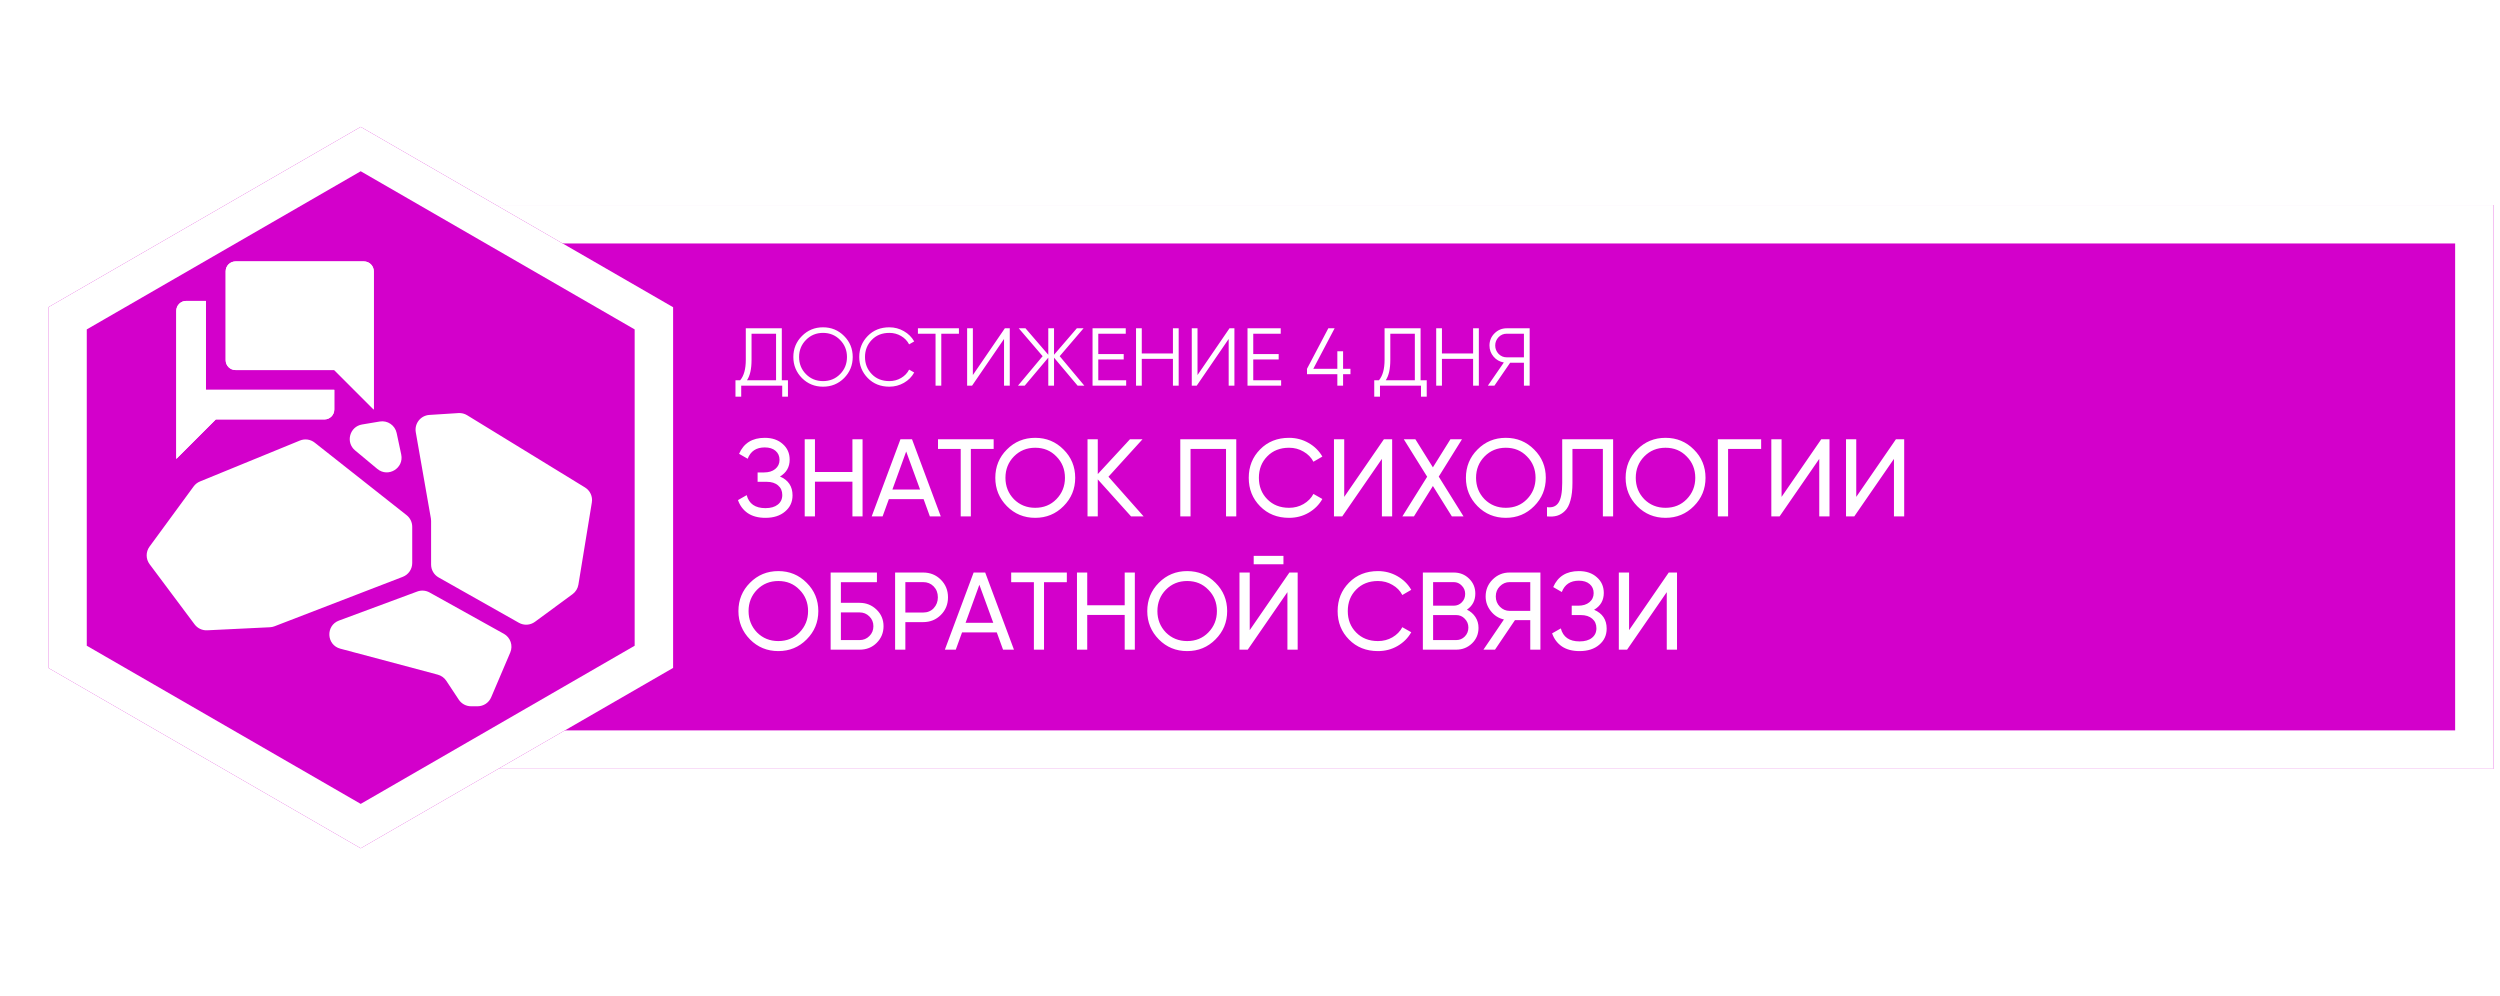
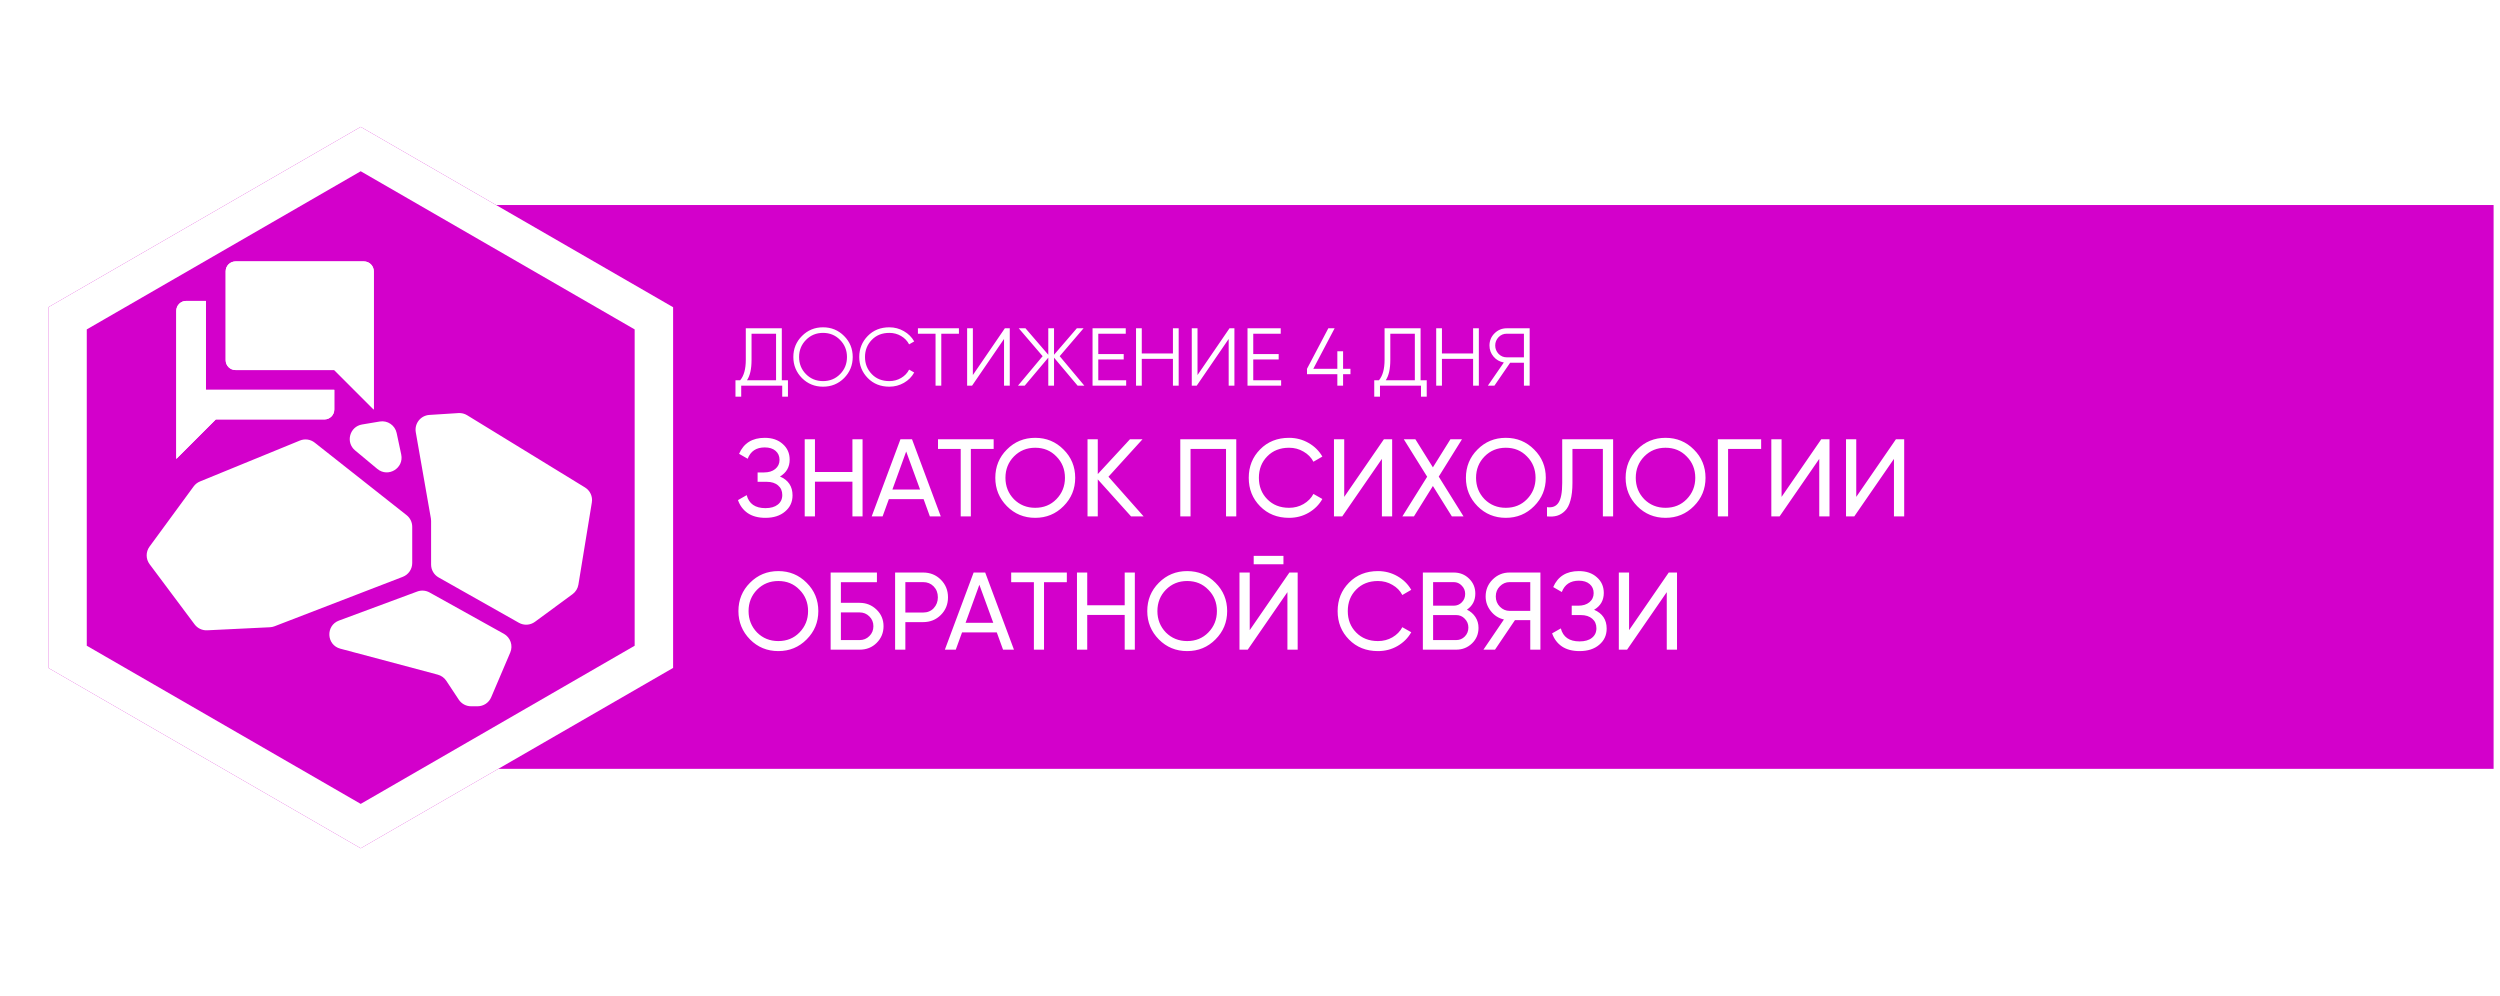
<svg xmlns="http://www.w3.org/2000/svg" width="1951" height="777" viewBox="0 0 1951 777" fill="none">
  <g filter="url(#filter0_d_104_2)">
    <rect x="232" y="156" width="1714" height="440" fill="#D300CB" />
-     <rect x="247" y="171" width="1684" height="410" stroke="white" stroke-width="30" />
  </g>
  <path d="M608.69 371.868C615.226 374.677 618.494 379.579 618.494 386.574C618.494 391.734 616.545 395.948 612.646 399.216C608.805 402.484 603.702 404.118 597.338 404.118C591.719 404.118 587.104 402.885 583.492 400.42C579.937 397.955 577.415 394.572 575.924 390.272L582.718 386.402C584.495 393.167 589.369 396.55 597.338 396.55C601.466 396.55 604.677 395.633 606.97 393.798C609.321 391.963 610.496 389.469 610.496 386.316C610.496 383.163 609.407 380.669 607.228 378.834C605.049 376.942 602.068 375.996 598.284 375.996H591.232V368.686H596.306C599.918 368.686 602.813 367.797 604.992 366.02C607.228 364.185 608.346 361.806 608.346 358.882C608.346 355.958 607.314 353.607 605.25 351.83C603.186 350.053 600.377 349.164 596.822 349.164C590.171 349.164 585.728 352.117 583.492 358.022L576.784 354.152C580.396 345.839 587.075 341.682 596.822 341.682C602.613 341.682 607.285 343.287 610.84 346.498C614.452 349.651 616.258 353.722 616.258 358.71C616.258 364.501 613.735 368.887 608.69 371.868ZM665.231 368.342V342.8H673.143V403H665.231V375.91H635.991V403H627.993V342.8H635.991V368.342H665.231ZM734.186 403H725.672L720.77 389.498H693.68L688.778 403H680.264L702.71 342.8H711.74L734.186 403ZM707.182 352.346L696.432 382.016H718.018L707.182 352.346ZM732.019 342.8H775.449V350.368H757.647V403H749.735V350.368H732.019V342.8ZM776.739 372.9C776.739 364.185 779.749 356.818 785.769 350.798C791.789 344.721 799.156 341.682 807.871 341.682C816.585 341.682 823.953 344.721 829.973 350.798C836.05 356.818 839.089 364.185 839.089 372.9C839.089 381.557 836.05 388.925 829.973 395.002C823.953 401.079 816.585 404.118 807.871 404.118C799.156 404.118 791.789 401.079 785.769 395.002C779.749 388.867 776.739 381.5 776.739 372.9ZM831.091 372.9C831.091 366.249 828.855 360.688 824.383 356.216C820.025 351.687 814.521 349.422 807.871 349.422C801.277 349.422 795.745 351.687 791.273 356.216C786.858 360.745 784.651 366.307 784.651 372.9C784.651 379.436 786.858 384.997 791.273 389.584C795.745 394.056 801.277 396.292 807.871 396.292C814.521 396.292 820.025 394.056 824.383 389.584C828.855 384.997 831.091 379.436 831.091 372.9ZM865.044 372.04L892.478 403H882.674L856.702 374.104V403H848.704V342.8H856.702V369.976L881.814 342.8H891.618L865.044 372.04ZM921.098 342.8H964.786V403H956.788V350.368H929.096V403H921.098V342.8ZM1006 404.118C996.825 404.118 989.285 401.108 983.38 395.088C977.475 389.125 974.522 381.729 974.522 372.9C974.522 364.071 977.475 356.675 983.38 350.712C989.285 344.692 996.825 341.682 1006 341.682C1011.44 341.682 1016.49 343.001 1021.13 345.638C1025.78 348.275 1029.39 351.83 1031.97 356.302L1025 360.344C1023.28 357.019 1020.7 354.381 1017.26 352.432C1013.88 350.425 1010.13 349.422 1006 349.422C999.003 349.422 993.327 351.658 988.97 356.13C984.613 360.545 982.434 366.135 982.434 372.9C982.434 379.608 984.613 385.169 988.97 389.584C993.327 394.056 999.003 396.292 1006 396.292C1010.13 396.292 1013.88 395.317 1017.26 393.368C1020.7 391.361 1023.28 388.724 1025 385.456L1031.97 389.412C1029.45 393.884 1025.86 397.467 1021.22 400.162C1016.63 402.799 1011.56 404.118 1006 404.118ZM1086.44 403H1078.44V358.108L1047.48 403H1041.03V342.8H1049.03V387.778L1079.99 342.8H1086.44V403ZM1122.79 371.954L1142.14 403H1133.03L1118.23 379.264L1103.44 403H1094.41L1113.76 372.04L1095.53 342.8H1104.56L1118.23 364.73L1131.91 342.8H1140.94L1122.79 371.954ZM1144 372.9C1144 364.185 1147.01 356.818 1153.03 350.798C1159.05 344.721 1166.42 341.682 1175.13 341.682C1183.85 341.682 1191.22 344.721 1197.24 350.798C1203.31 356.818 1206.35 364.185 1206.35 372.9C1206.35 381.557 1203.31 388.925 1197.24 395.002C1191.22 401.079 1183.85 404.118 1175.13 404.118C1166.42 404.118 1159.05 401.079 1153.03 395.002C1147.01 388.867 1144 381.5 1144 372.9ZM1198.35 372.9C1198.35 366.249 1196.12 360.688 1191.65 356.216C1187.29 351.687 1181.79 349.422 1175.13 349.422C1168.54 349.422 1163.01 351.687 1158.54 356.216C1154.12 360.745 1151.91 366.307 1151.91 372.9C1151.91 379.436 1154.12 384.997 1158.54 389.584C1163.01 394.056 1168.54 396.292 1175.13 396.292C1181.79 396.292 1187.29 394.056 1191.65 389.584C1196.12 384.997 1198.35 379.436 1198.35 372.9ZM1207.28 403V395.776C1211.35 396.349 1214.33 395.203 1216.22 392.336C1218.17 389.469 1219.15 384.338 1219.15 376.942V342.8H1258.88V403H1250.88V350.368H1227.14V376.942C1227.14 382.274 1226.63 386.775 1225.6 390.444C1224.62 394.113 1223.19 396.865 1221.3 398.7C1219.46 400.535 1217.4 401.796 1215.1 402.484C1212.87 403.115 1210.26 403.287 1207.28 403ZM1268.64 372.9C1268.64 364.185 1271.65 356.818 1277.67 350.798C1283.69 344.721 1291.05 341.682 1299.77 341.682C1308.48 341.682 1315.85 344.721 1321.87 350.798C1327.95 356.818 1330.99 364.185 1330.99 372.9C1330.99 381.557 1327.95 388.925 1321.87 395.002C1315.85 401.079 1308.48 404.118 1299.77 404.118C1291.05 404.118 1283.69 401.079 1277.67 395.002C1271.65 388.867 1268.64 381.5 1268.64 372.9ZM1322.99 372.9C1322.99 366.249 1320.75 360.688 1316.28 356.216C1311.92 351.687 1306.42 349.422 1299.77 349.422C1293.17 349.422 1287.64 351.687 1283.17 356.216C1278.75 360.745 1276.55 366.307 1276.55 372.9C1276.55 379.436 1278.75 384.997 1283.17 389.584C1287.64 394.056 1293.17 396.292 1299.77 396.292C1306.42 396.292 1311.92 394.056 1316.28 389.584C1320.75 384.997 1322.99 379.436 1322.99 372.9ZM1340.6 342.8H1374.4V350.368H1348.6V403H1340.6V342.8ZM1427.75 403H1419.75V358.108L1388.79 403H1382.34V342.8H1390.34V387.778L1421.3 342.8H1427.75V403ZM1486.03 403H1478.04V358.108L1447.08 403H1440.63V342.8H1448.62V387.778L1479.58 342.8H1486.03V403ZM576.268 476.9C576.268 468.185 579.278 460.818 585.298 454.798C591.318 448.721 598.685 445.682 607.4 445.682C616.115 445.682 623.482 448.721 629.502 454.798C635.579 460.818 638.618 468.185 638.618 476.9C638.618 485.557 635.579 492.925 629.502 499.002C623.482 505.079 616.115 508.118 607.4 508.118C598.685 508.118 591.318 505.079 585.298 499.002C579.278 492.867 576.268 485.5 576.268 476.9ZM630.62 476.9C630.62 470.249 628.384 464.688 623.912 460.216C619.555 455.687 614.051 453.422 607.4 453.422C600.807 453.422 595.274 455.687 590.802 460.216C586.387 464.745 584.18 470.307 584.18 476.9C584.18 483.436 586.387 488.997 590.802 493.584C595.274 498.056 600.807 500.292 607.4 500.292C614.051 500.292 619.555 498.056 623.912 493.584C628.384 488.997 630.62 483.436 630.62 476.9ZM656.231 470.45H670.851C676.011 470.45 680.426 472.227 684.095 475.782C687.707 479.279 689.513 483.579 689.513 488.682C689.513 493.842 687.707 498.199 684.095 501.754C680.598 505.251 676.183 507 670.851 507H648.233V446.8H684.353V454.368H656.231V470.45ZM656.231 499.518H670.851C673.833 499.518 676.355 498.486 678.419 496.422C680.541 494.358 681.601 491.778 681.601 488.682C681.601 485.643 680.541 483.092 678.419 481.028C676.355 478.964 673.833 477.932 670.851 477.932H656.231V499.518ZM698.54 446.8H720.384C725.888 446.8 730.503 448.663 734.23 452.39C737.957 456.117 739.82 460.703 739.82 466.15C739.82 471.597 737.957 476.183 734.23 479.91C730.503 483.637 725.888 485.5 720.384 485.5H706.538V507H698.54V446.8ZM706.538 478.018H720.384C723.767 478.018 726.519 476.9 728.64 474.664C730.819 472.313 731.908 469.475 731.908 466.15C731.908 462.71 730.819 459.872 728.64 457.636C726.461 455.4 723.709 454.282 720.384 454.282H706.538V478.018ZM791.296 507H782.782L777.88 493.498H750.79L745.888 507H737.374L759.82 446.8H768.85L791.296 507ZM764.292 456.346L753.542 486.016H775.128L764.292 456.346ZM789.128 446.8H832.558V454.368H814.756V507H806.844V454.368H789.128V446.8ZM877.711 472.342V446.8H885.623V507H877.711V479.91H848.471V507H840.473V446.8H848.471V472.342H877.711ZM895.325 476.9C895.325 468.185 898.335 460.818 904.355 454.798C910.375 448.721 917.742 445.682 926.457 445.682C935.171 445.682 942.539 448.721 948.559 454.798C954.636 460.818 957.675 468.185 957.675 476.9C957.675 485.557 954.636 492.925 948.559 499.002C942.539 505.079 935.171 508.118 926.457 508.118C917.742 508.118 910.375 505.079 904.355 499.002C898.335 492.867 895.325 485.5 895.325 476.9ZM949.677 476.9C949.677 470.249 947.441 464.688 942.969 460.216C938.611 455.687 933.107 453.422 926.457 453.422C919.863 453.422 914.331 455.687 909.859 460.216C905.444 464.745 903.237 470.307 903.237 476.9C903.237 483.436 905.444 488.997 909.859 493.584C914.331 498.056 919.863 500.292 926.457 500.292C933.107 500.292 938.611 498.056 942.969 493.584C947.441 488.997 949.677 483.436 949.677 476.9ZM1001.6 440.35H978.384V433.814H1001.6V440.35ZM1012.7 507H1004.7V462.108L973.74 507H967.29V446.8H975.288V491.778L1006.25 446.8H1012.7V507ZM1075.37 508.118C1066.2 508.118 1058.66 505.108 1052.75 499.088C1046.85 493.125 1043.89 485.729 1043.89 476.9C1043.89 468.071 1046.85 460.675 1052.75 454.712C1058.66 448.692 1066.2 445.682 1075.37 445.682C1080.82 445.682 1085.86 447.001 1090.51 449.638C1095.15 452.275 1098.76 455.83 1101.34 460.302L1094.38 464.344C1092.66 461.019 1090.08 458.381 1086.64 456.432C1083.25 454.425 1079.5 453.422 1075.37 453.422C1068.37 453.422 1062.7 455.658 1058.34 460.13C1053.98 464.545 1051.81 470.135 1051.81 476.9C1051.81 483.608 1053.98 489.169 1058.34 493.584C1062.7 498.056 1068.37 500.292 1075.37 500.292C1079.5 500.292 1083.25 499.317 1086.64 497.368C1090.08 495.361 1092.66 492.724 1094.38 489.456L1101.34 493.412C1098.82 497.884 1095.24 501.467 1090.59 504.162C1086 506.799 1080.93 508.118 1075.37 508.118ZM1144.8 475.782C1147.61 477.158 1149.82 479.079 1151.42 481.544C1153.03 484.009 1153.83 486.819 1153.83 489.972C1153.83 494.788 1152.14 498.83 1148.76 502.098C1145.37 505.366 1141.24 507 1136.37 507H1110.4V446.8H1134.48C1139.24 446.8 1143.22 448.377 1146.43 451.53C1149.7 454.683 1151.34 458.582 1151.34 463.226C1151.34 468.615 1149.16 472.801 1144.8 475.782ZM1134.48 454.282H1118.4V472.686H1134.48C1137 472.686 1139.12 471.797 1140.84 470.02C1142.56 468.243 1143.42 466.064 1143.42 463.484C1143.42 460.961 1142.53 458.811 1140.76 457.034C1139.04 455.199 1136.94 454.282 1134.48 454.282ZM1118.4 499.518H1136.37C1139.07 499.518 1141.33 498.572 1143.17 496.68C1145 494.788 1145.92 492.466 1145.92 489.714C1145.92 487.019 1144.97 484.726 1143.08 482.834C1141.3 480.942 1139.07 479.996 1136.37 479.996H1118.4V499.518ZM1178.06 446.8H1202.14V507H1194.22V483.952H1182.27L1166.7 507H1157.67L1173.67 483.436C1169.54 482.519 1166.13 480.34 1163.44 476.9C1160.74 473.517 1159.39 469.705 1159.39 465.462C1159.39 460.302 1161.2 455.916 1164.81 452.304C1168.48 448.635 1172.9 446.8 1178.06 446.8ZM1178.06 476.728H1194.22V454.282H1178.06C1175.19 454.282 1172.67 455.371 1170.49 457.55C1168.37 459.671 1167.31 462.309 1167.31 465.462C1167.31 468.615 1168.37 471.281 1170.49 473.46C1172.67 475.639 1175.19 476.728 1178.06 476.728ZM1244.03 475.868C1250.57 478.677 1253.84 483.579 1253.84 490.574C1253.84 495.734 1251.89 499.948 1247.99 503.216C1244.15 506.484 1239.04 508.118 1232.68 508.118C1227.06 508.118 1222.45 506.885 1218.83 504.42C1215.28 501.955 1212.76 498.572 1211.27 494.272L1218.06 490.402C1219.84 497.167 1224.71 500.55 1232.68 500.55C1236.81 500.55 1240.02 499.633 1242.31 497.798C1244.66 495.963 1245.84 493.469 1245.84 490.316C1245.84 487.163 1244.75 484.669 1242.57 482.834C1240.39 480.942 1237.41 479.996 1233.63 479.996H1226.57V472.686H1231.65C1235.26 472.686 1238.16 471.797 1240.33 470.02C1242.57 468.185 1243.69 465.806 1243.69 462.882C1243.69 459.958 1242.66 457.607 1240.59 455.83C1238.53 454.053 1235.72 453.164 1232.16 453.164C1225.51 453.164 1221.07 456.117 1218.83 462.022L1212.13 458.152C1215.74 449.839 1222.42 445.682 1232.16 445.682C1237.95 445.682 1242.63 447.287 1246.18 450.498C1249.79 453.651 1251.6 457.722 1251.6 462.71C1251.6 468.501 1249.08 472.887 1244.03 475.868ZM1308.74 507H1300.74V462.108L1269.78 507H1263.33V446.8H1271.33V491.778L1302.29 446.8H1308.74V507Z" fill="white" />
  <path d="M610.12 256.2V296.776H614.92V309.576H610.44V301H578.44V309.576H573.96V296.776H577.608C580.552 293.32 582.024 287.987 582.024 280.776V256.2H610.12ZM582.92 296.776H605.64V260.424H586.504V280.904C586.504 287.944 585.309 293.235 582.92 296.776ZM658.739 295.048C654.259 299.528 648.776 301.768 642.291 301.768C635.805 301.768 630.323 299.528 625.843 295.048C621.363 290.483 619.123 285 619.123 278.6C619.123 272.157 621.363 266.696 625.843 262.216C630.323 257.693 635.805 255.432 642.291 255.432C648.776 255.432 654.259 257.693 658.739 262.216C663.219 266.696 665.459 272.157 665.459 278.6C665.459 285 663.219 290.483 658.739 295.048ZM623.603 278.6C623.603 283.891 625.395 288.349 628.979 291.976C632.563 295.603 637 297.416 642.291 297.416C647.581 297.416 652.019 295.603 655.603 291.976C659.187 288.349 660.979 283.891 660.979 278.6C660.979 273.352 659.187 268.915 655.603 265.288C652.019 261.619 647.581 259.784 642.291 259.784C637 259.784 632.563 261.619 628.979 265.288C625.395 268.915 623.603 273.352 623.603 278.6ZM694.048 301.768C687.221 301.768 681.611 299.528 677.216 295.048C672.779 290.525 670.56 285.043 670.56 278.6C670.56 272.157 672.779 266.675 677.216 262.152C681.611 257.672 687.221 255.432 694.048 255.432C698.144 255.432 701.92 256.435 705.376 258.44C708.832 260.403 711.52 263.069 713.44 266.44L709.472 268.744C708.064 266.013 705.973 263.837 703.2 262.216C700.427 260.595 697.376 259.784 694.048 259.784C688.416 259.784 683.851 261.597 680.352 265.224C676.811 268.893 675.04 273.352 675.04 278.6C675.04 283.848 676.811 288.307 680.352 291.976C683.851 295.603 688.416 297.416 694.048 297.416C697.376 297.416 700.427 296.605 703.2 294.984C705.973 293.363 708.064 291.187 709.472 288.456L713.44 290.696C711.605 294.067 708.939 296.755 705.44 298.76C701.941 300.765 698.144 301.768 694.048 301.768ZM716.343 256.2H748.343V260.424H734.583V301H730.103V260.424H716.343V256.2ZM788.025 301H783.545V264.52L758.585 301H754.745V256.2H759.225V292.68L784.185 256.2H788.025V301ZM826.981 277.96L846.245 301H840.997L822.565 279.112V301H818.085V279.112L799.653 301H794.405L813.669 277.96L795.045 256.2H800.293L818.085 276.872V256.2H822.565V276.872L840.357 256.2H845.605L826.981 277.96ZM857.1 280.52V296.776H878.86V301H852.62V256.2H878.54V260.424H857.1V276.296H876.94V280.52H857.1ZM915.358 275.848V256.2H919.838V301H915.358V280.072H891.038V301H886.558V256.2H891.038V275.848H915.358ZM963.338 301H958.858V264.52L933.898 301H930.058V256.2H934.538V292.68L959.498 256.2H963.338V301ZM978.038 280.52V296.776H999.798V301H973.558V256.2H999.478V260.424H978.038V276.296H997.878V280.52H978.038ZM1048.14 287.816H1053.9V292.04H1048.14V301H1043.66V292.04H1019.98V287.816L1036.62 256.2H1041.54L1024.9 287.816H1043.66V274.12H1048.14V287.816ZM1108.62 256.2V296.776H1113.42V309.576H1108.94V301H1076.94V309.576H1072.46V296.776H1076.11C1079.05 293.32 1080.52 287.987 1080.52 280.776V256.2H1108.62ZM1081.42 296.776H1104.14V260.424H1085V280.904C1085 287.944 1083.81 293.235 1081.42 296.776ZM1149.61 275.848V256.2H1154.09V301H1149.61V280.072H1125.29V301H1120.81V256.2H1125.29V275.848H1149.61ZM1175.83 256.2H1193.75V301H1189.27V283.08H1178.52L1166.23 301H1161.11L1173.59 282.888C1170.3 282.291 1167.64 280.776 1165.59 278.344C1163.45 275.827 1162.39 272.925 1162.39 269.64C1162.39 265.928 1163.69 262.771 1166.29 260.168C1168.94 257.523 1172.12 256.2 1175.83 256.2ZM1175.83 278.856H1189.27V260.424H1175.83C1173.35 260.424 1171.24 261.32 1169.49 263.112C1167.74 264.947 1166.87 267.123 1166.87 269.64C1166.87 272.115 1167.74 274.291 1169.49 276.168C1171.24 277.96 1173.35 278.856 1175.83 278.856Z" fill="white" />
  <g filter="url(#filter1_d_104_2)">
    <path d="M281.5 95L525.286 235.75V517.25L281.5 658L37.714 517.25V235.75L281.5 95Z" fill="#D300CB" />
    <path d="M52.714 244.41L281.5 112.321L510.286 244.41V508.59L281.5 640.68L52.714 508.59V244.41Z" stroke="white" stroke-width="30" />
  </g>
  <g clip-path="url(#clip0_104_2)">
    <g filter="url(#filter2_d_104_2)">
      <path d="M325.617 455.865C328.774 454.694 332.286 454.962 335.228 456.599L393.212 488.857C398.365 491.724 400.523 498.02 398.211 503.445L383.313 538.408C381.502 542.657 377.33 545.415 372.711 545.415H367.63C363.761 545.415 360.15 543.473 358.016 540.245L348.288 525.526C346.732 523.173 344.368 521.472 341.643 520.745L265.578 500.466C254.72 497.571 254.002 482.435 264.538 478.527L325.617 455.865ZM234.063 338.032C237.91 336.457 242.307 337.075 245.57 339.651L317.316 396.276C320.085 398.461 321.7 401.794 321.7 405.322V433.648C321.7 438.413 318.767 442.687 314.321 444.401L214.235 482.986C213.088 483.428 211.878 483.684 210.65 483.744L161.664 486.126C157.837 486.312 154.168 484.584 151.874 481.516L116.751 434.54C113.716 430.481 113.689 424.916 116.684 420.828L151.122 373.831C152.378 372.117 154.084 370.784 156.05 369.978L234.063 338.032ZM357.792 316.605C360.161 316.454 362.52 317.039 364.545 318.279L456.526 374.642C460.519 377.089 462.634 381.708 461.878 386.329L451.383 450.488C450.897 453.462 449.265 456.127 446.837 457.912L417.452 479.516C413.797 482.203 408.907 482.496 404.958 480.265L342.283 444.864C338.664 442.82 336.426 438.986 336.426 434.83V400.738C336.426 400.072 336.369 399.406 336.253 398.749L324.476 331.538C323.292 324.776 328.245 318.485 335.096 318.049L357.792 316.605ZM296.367 323.187C302.453 322.164 308.264 326.118 309.548 332.154L313.116 348.933C315.391 359.63 302.88 367.184 294.473 360.188L277.097 345.73C269.522 339.426 272.84 327.139 282.559 325.506L296.367 323.187Z" fill="white" />
    </g>
    <g filter="url(#filter3_d_104_2)">
      <path d="M176.106 275.318V205.957C176.106 203.914 176.918 201.953 178.363 200.508C179.808 199.063 181.769 198.251 183.813 198.251H284C286.044 198.251 288.004 199.063 289.45 200.508C290.895 201.953 291.707 203.914 291.707 205.957V313.852L260.88 283.025H183.813C181.769 283.025 179.808 282.213 178.363 280.768C176.918 279.322 176.106 277.362 176.106 275.318ZM145.279 229.078H160.692V298.438H260.88V313.852C260.88 315.896 260.068 317.856 258.623 319.301C257.177 320.747 255.217 321.559 253.173 321.559H168.399L137.572 352.386V236.784C137.572 234.741 138.384 232.78 139.829 231.335C141.275 229.89 143.235 229.078 145.279 229.078Z" fill="white" />
      <path d="M260.88 282.305H261.178L261.389 282.516L290.987 312.113V205.957C290.987 204.105 290.251 202.328 288.94 201.017C287.63 199.707 285.853 198.971 284 198.971H183.813C181.96 198.971 180.183 199.707 178.872 201.017C177.562 202.328 176.826 204.105 176.826 205.957V275.318C176.826 277.171 177.562 278.948 178.872 280.258C180.183 281.569 181.96 282.305 183.813 282.305H260.88ZM160.692 299.159H159.972V298.438V229.798H145.279C143.426 229.798 141.649 230.534 140.339 231.844C139.028 233.154 138.292 234.932 138.292 236.784V350.647L167.89 321.049L168.101 320.838H168.399H253.173C255.026 320.838 256.803 320.102 258.113 318.792C259.424 317.482 260.16 315.705 260.16 313.852V299.159H160.692Z" stroke="white" stroke-width="1.441" />
    </g>
  </g>
  <defs>
    <filter id="filter0_d_104_2" x="227" y="155" width="1724" height="450" filterUnits="userSpaceOnUse" color-interpolation-filters="sRGB">
      <feFlood flood-opacity="0" result="BackgroundImageFix" />
      <feColorMatrix in="SourceAlpha" type="matrix" values="0 0 0 0 0 0 0 0 0 0 0 0 0 0 0 0 0 0 127 0" result="hardAlpha" />
      <feOffset dy="4" />
      <feGaussianBlur stdDeviation="2.5" />
      <feComposite in2="hardAlpha" operator="out" />
      <feColorMatrix type="matrix" values="0 0 0 0 0 0 0 0 0 0 0 0 0 0 0 0 0 0 0.35 0" />
      <feBlend mode="normal" in2="BackgroundImageFix" result="effect1_dropShadow_104_2" />
      <feBlend mode="normal" in="SourceGraphic" in2="effect1_dropShadow_104_2" result="shape" />
    </filter>
    <filter id="filter1_d_104_2" x="30.713" y="92" width="501.572" height="577" filterUnits="userSpaceOnUse" color-interpolation-filters="sRGB">
      <feFlood flood-opacity="0" result="BackgroundImageFix" />
      <feColorMatrix in="SourceAlpha" type="matrix" values="0 0 0 0 0 0 0 0 0 0 0 0 0 0 0 0 0 0 127 0" result="hardAlpha" />
      <feOffset dy="4" />
      <feGaussianBlur stdDeviation="3.5" />
      <feComposite in2="hardAlpha" operator="out" />
      <feColorMatrix type="matrix" values="0 0 0 0 0 0 0 0 0 0 0 0 0 0 0 0 0 0 0.25 0" />
      <feBlend mode="normal" in2="BackgroundImageFix" result="effect1_dropShadow_104_2" />
      <feBlend mode="normal" in="SourceGraphic" in2="effect1_dropShadow_104_2" result="shape" />
    </filter>
    <filter id="filter2_d_104_2" x="107.253" y="315.141" width="361.979" height="243.238" filterUnits="userSpaceOnUse" color-interpolation-filters="sRGB">
      <feFlood flood-opacity="0" result="BackgroundImageFix" />
      <feColorMatrix in="SourceAlpha" type="matrix" values="0 0 0 0 0 0 0 0 0 0 0 0 0 0 0 0 0 0 127 0" result="hardAlpha" />
      <feOffset dy="5.762" />
      <feGaussianBlur stdDeviation="3.601" />
      <feComposite in2="hardAlpha" operator="out" />
      <feColorMatrix type="matrix" values="0 0 0 0 0 0 0 0 0 0 0 0 0 0 0 0 0 0 0.35 0" />
      <feBlend mode="normal" in2="BackgroundImageFix" result="effect1_dropShadow_104_2" />
      <feBlend mode="normal" in="SourceGraphic" in2="effect1_dropShadow_104_2" result="shape" />
    </filter>
    <filter id="filter3_d_104_2" x="130.37" y="196.81" width="168.54" height="168.54" filterUnits="userSpaceOnUse" color-interpolation-filters="sRGB">
      <feFlood flood-opacity="0" result="BackgroundImageFix" />
      <feColorMatrix in="SourceAlpha" type="matrix" values="0 0 0 0 0 0 0 0 0 0 0 0 0 0 0 0 0 0 127 0" result="hardAlpha" />
      <feOffset dy="5.762" />
      <feGaussianBlur stdDeviation="3.601" />
      <feComposite in2="hardAlpha" operator="out" />
      <feColorMatrix type="matrix" values="0 0 0 0 0 0 0 0 0 0 0 0 0 0 0 0 0 0 0.35 0" />
      <feBlend mode="normal" in2="BackgroundImageFix" result="effect1_dropShadow_104_2" />
      <feBlend mode="normal" in="SourceGraphic" in2="effect1_dropShadow_104_2" result="shape" />
    </filter>
    <clipPath id="clip0_104_2">
      <rect width="368.771" height="403.344" fill="white" transform="translate(103 168)" />
    </clipPath>
  </defs>
</svg>